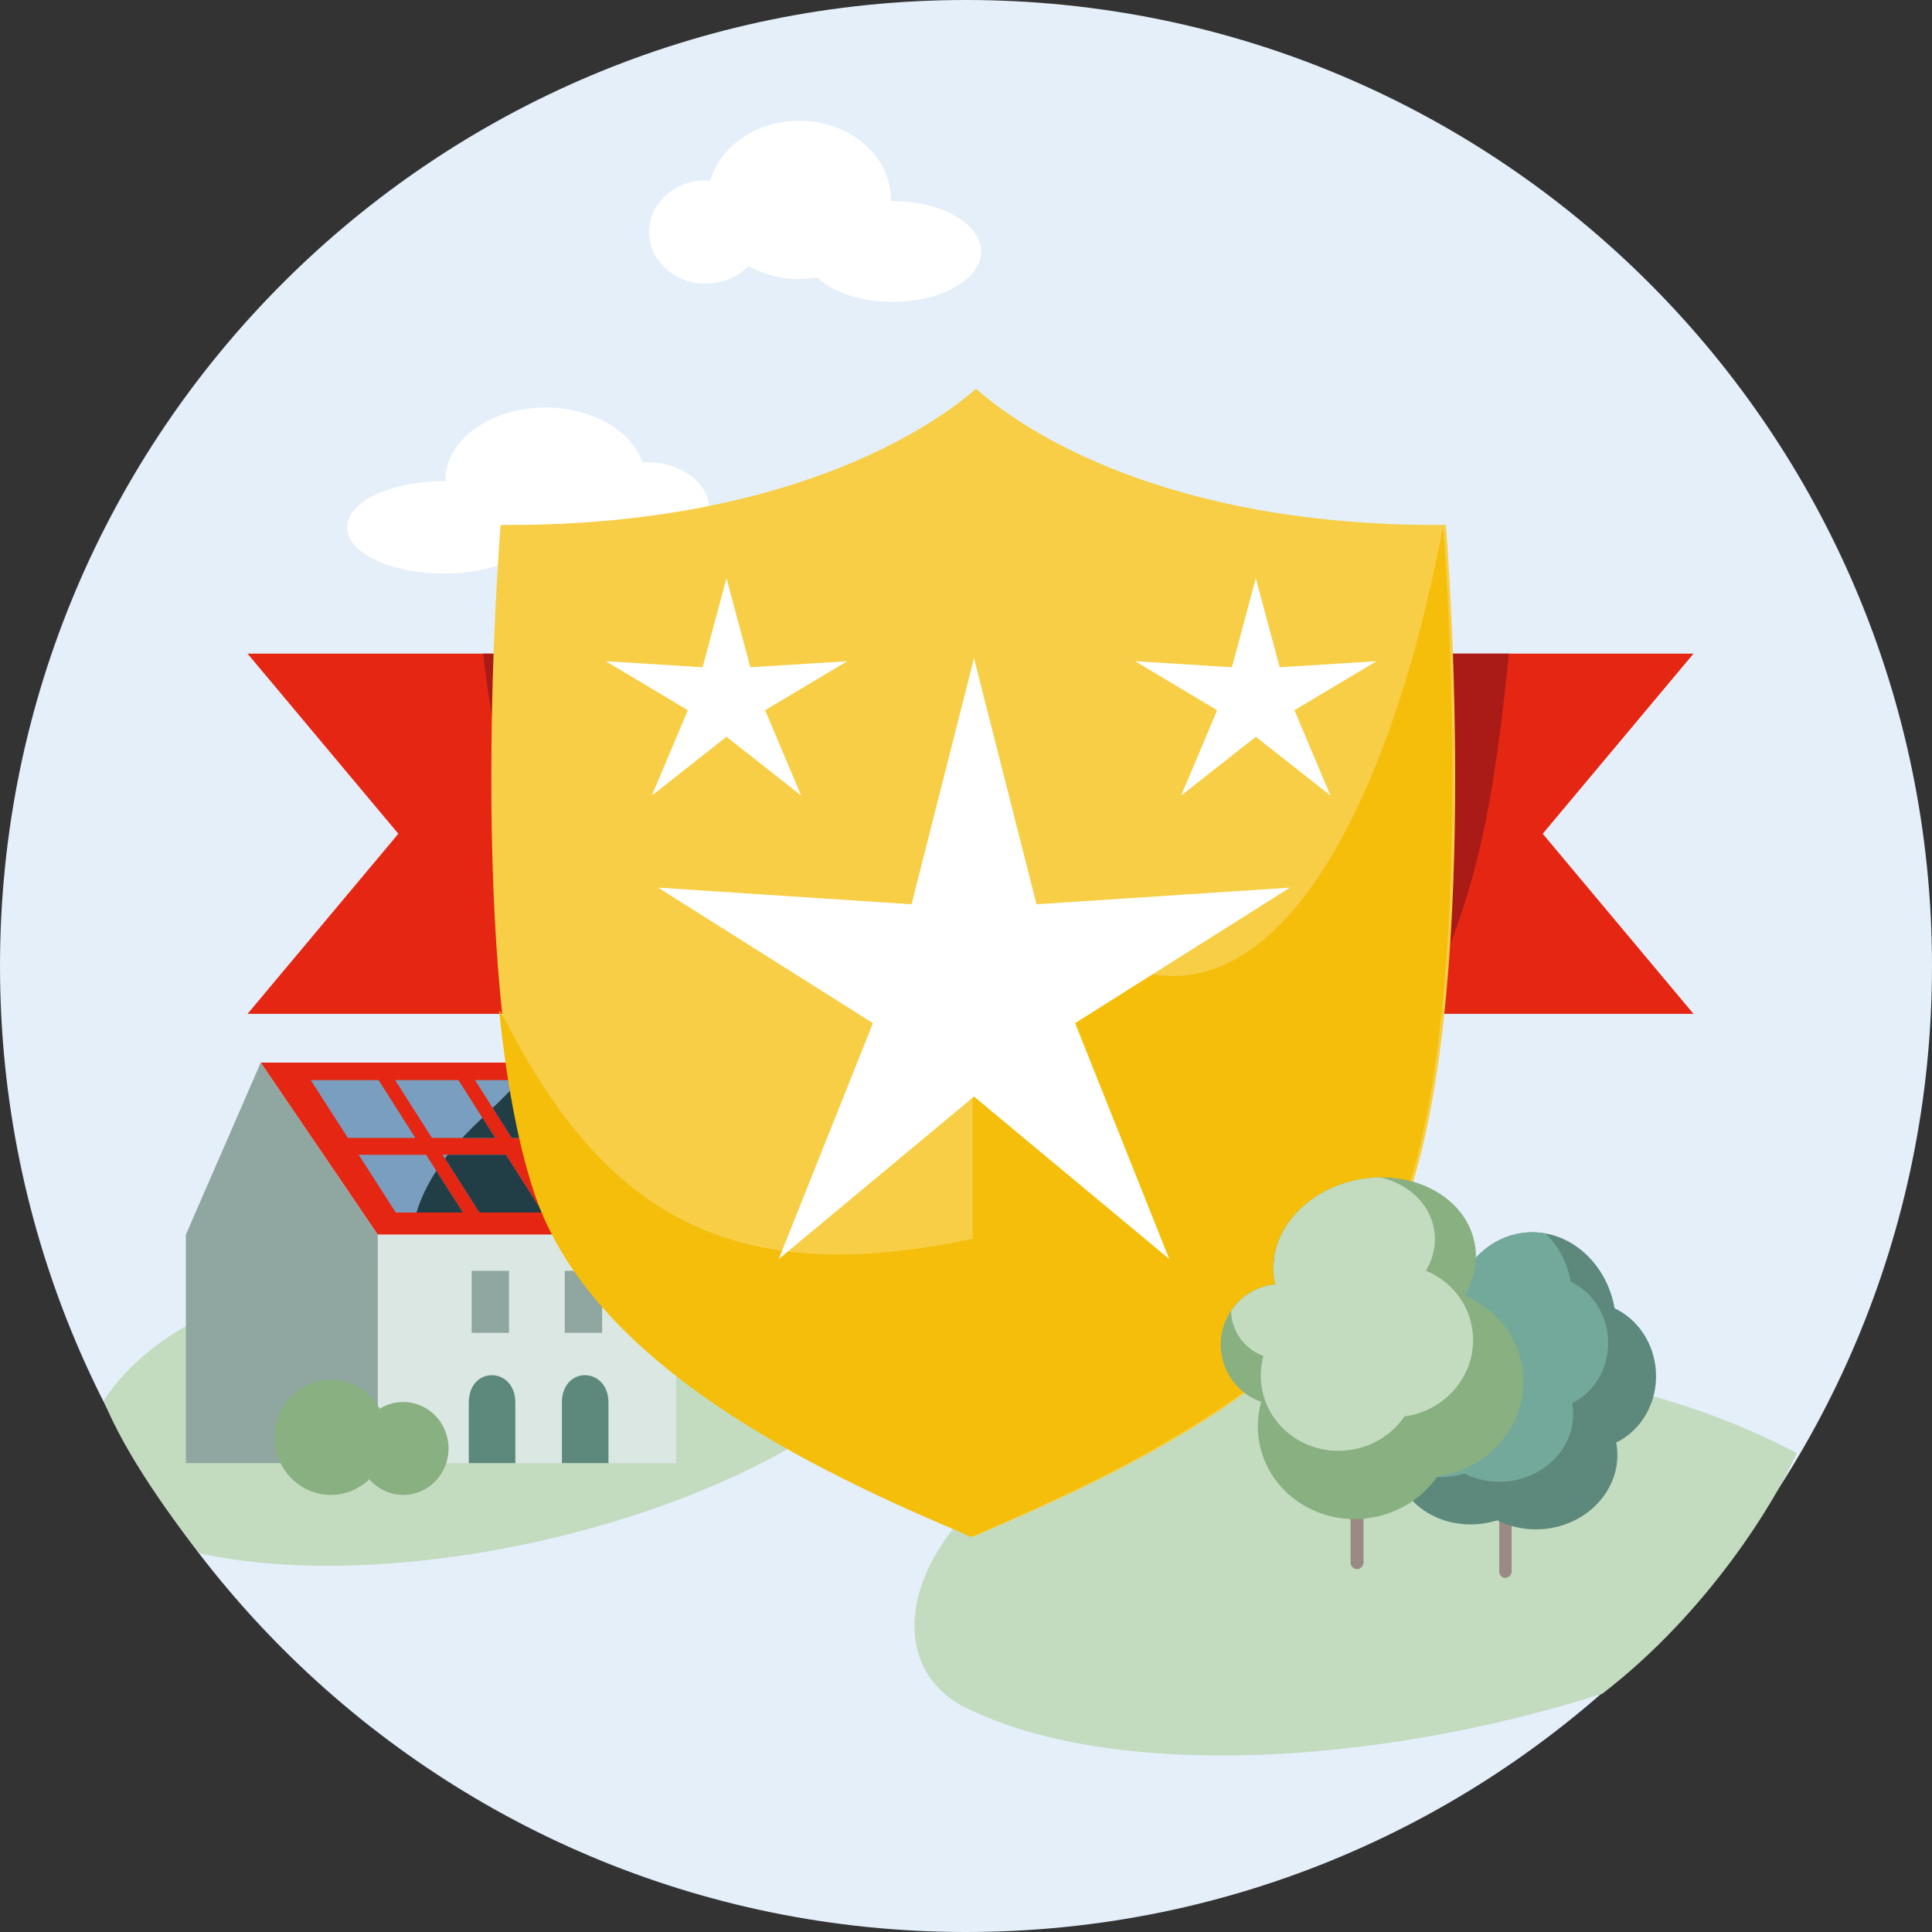
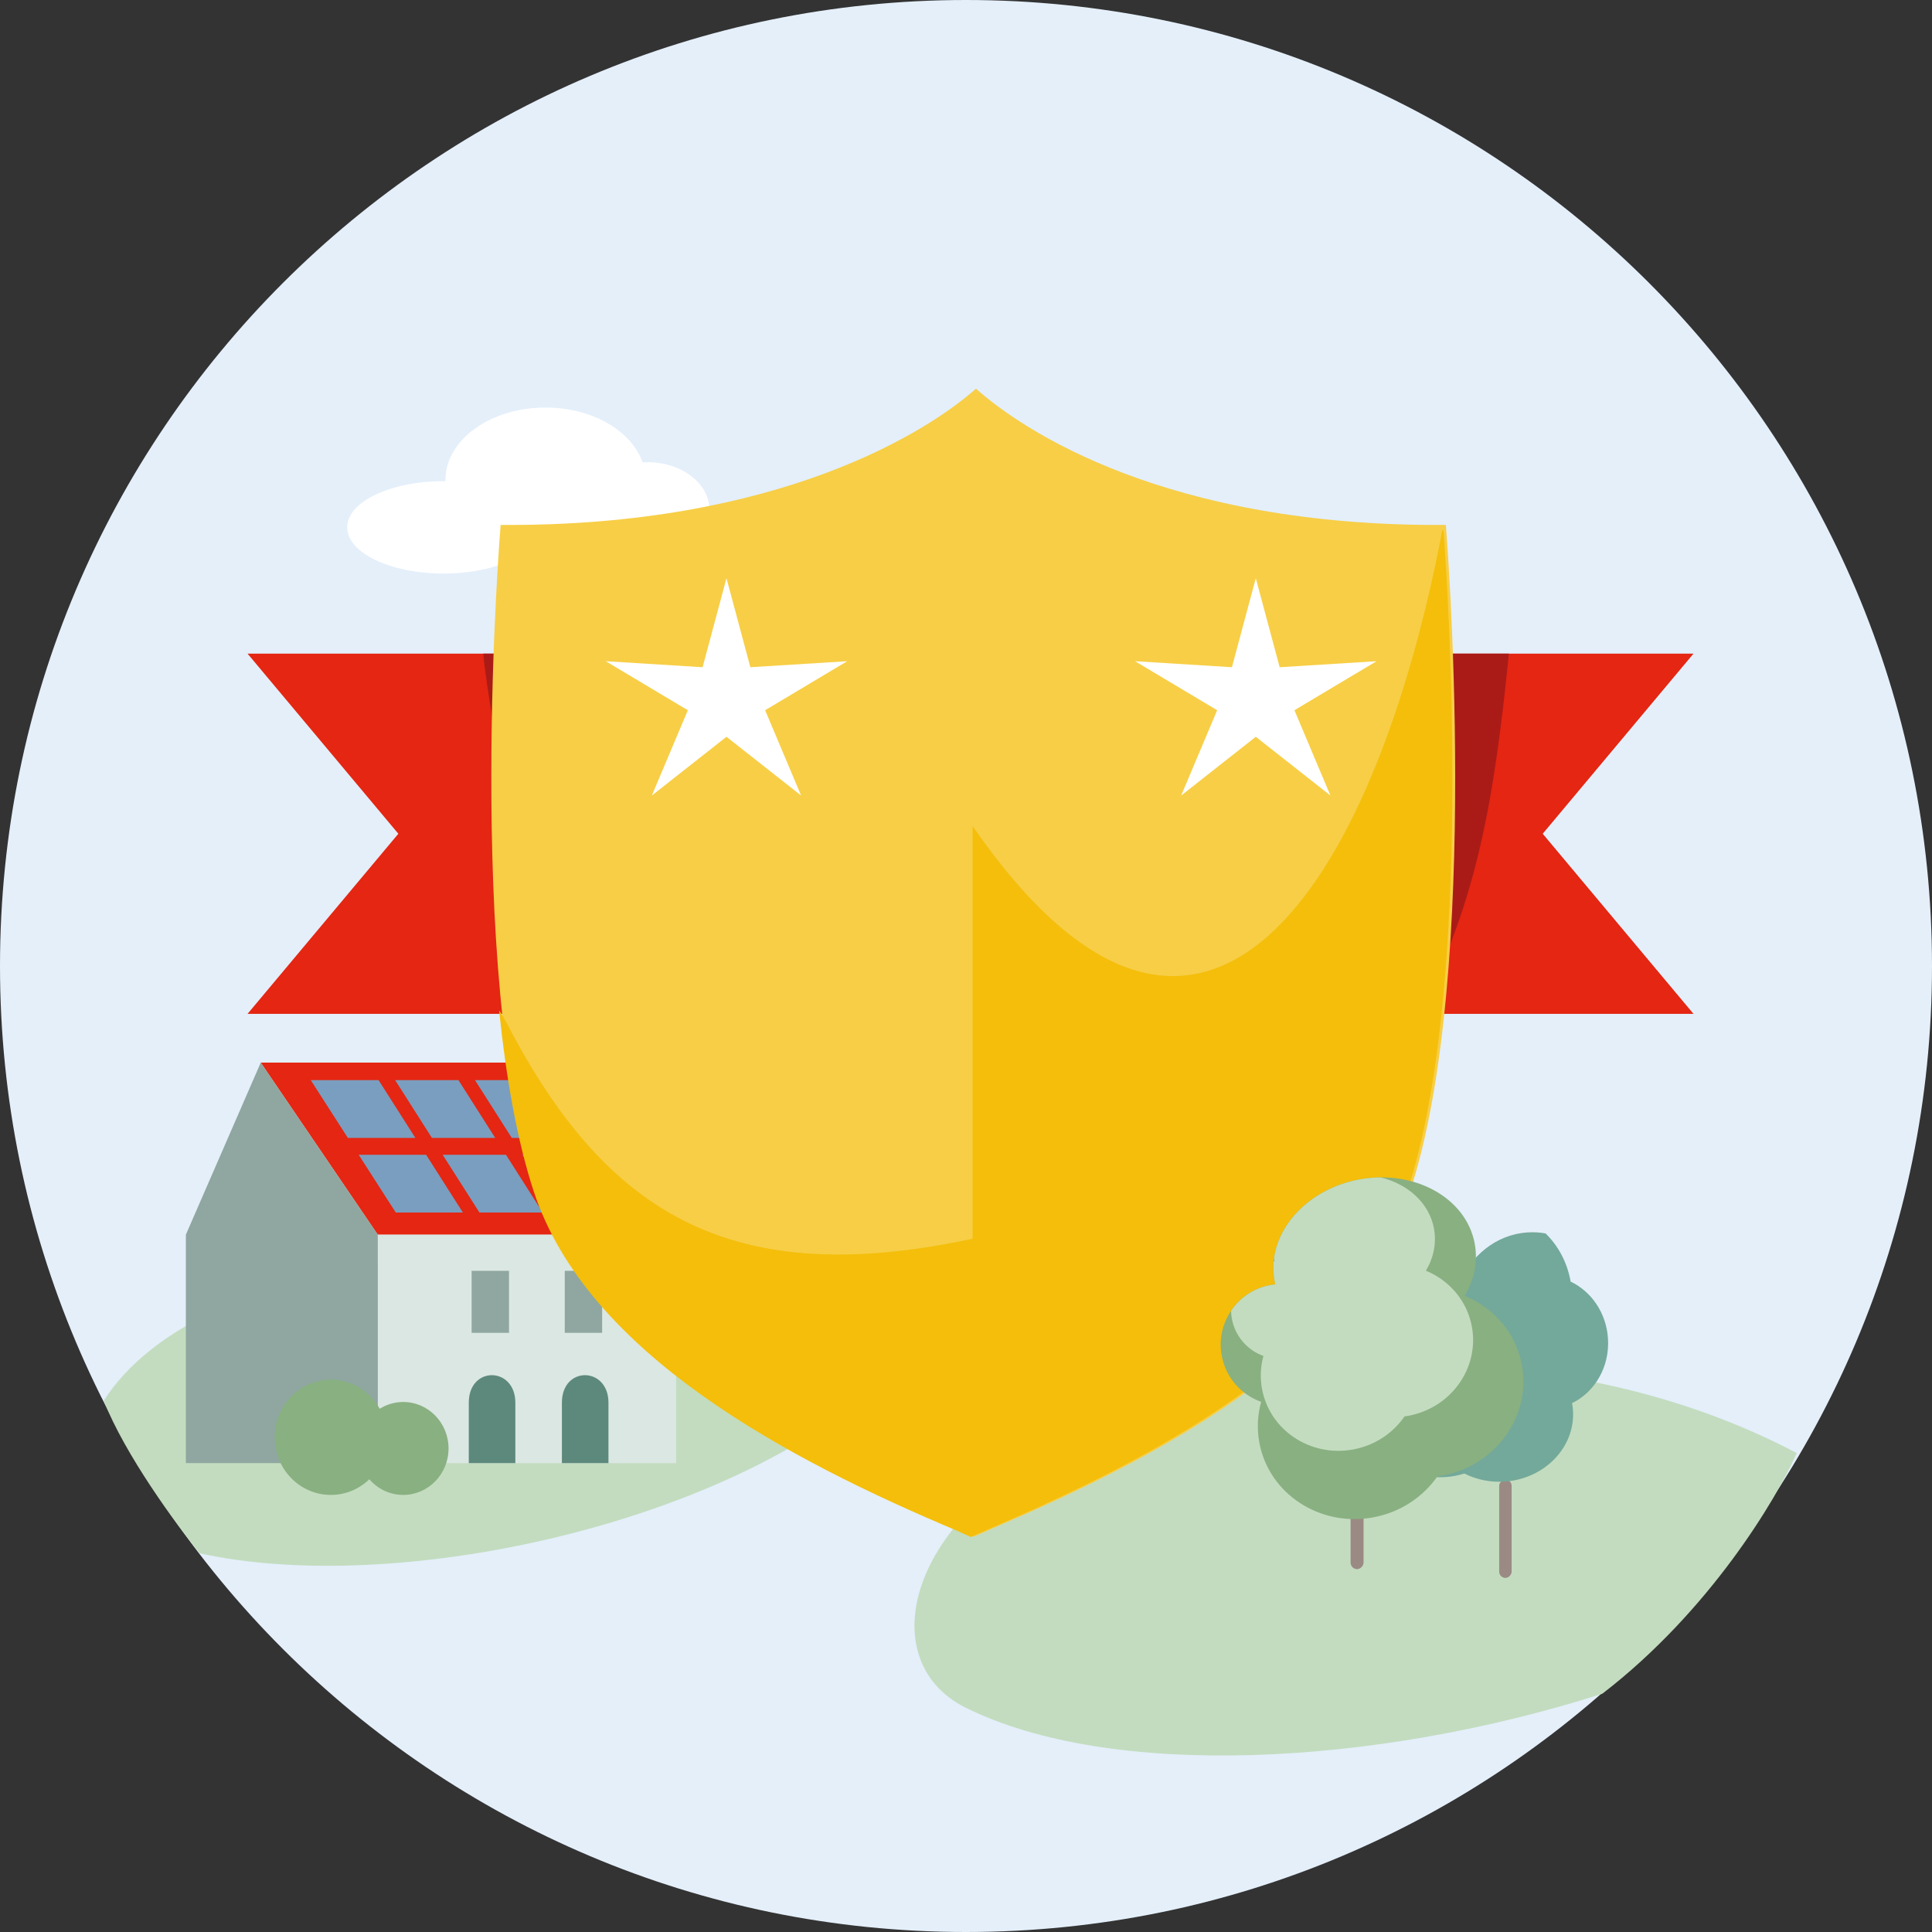
<svg xmlns="http://www.w3.org/2000/svg" width="104" height="104" viewBox="0 0 104 104" fill="none">
  <rect x="0" y="0" width="104" height="104" fill="#333333" stroke="none" />
  <g clip-path="url(#clip0_1010_22552)">
    <path d="M52 104C80.719 104 104 80.719 104 52C104 23.281 80.719 0 52 0C23.281 0 0 23.281 0 52C0 80.719 23.281 104 52 104Z" fill="#E4EFFA" />
    <path d="M23.872 25.9C23.872 25.9 23.94 25.9 23.978 25.9C23.978 25.883 23.978 25.865 23.978 25.839C23.978 23.683 26.389 21.938 29.367 21.938C31.892 21.938 34 23.194 34.59 24.888C34.681 24.888 34.764 24.879 34.854 24.879C36.691 24.879 38.188 26.022 38.188 27.427C38.188 28.833 36.699 29.976 34.854 29.976C33.849 29.976 32.95 29.636 32.345 29.103C31.491 29.513 30.471 29.749 29.367 29.749C29.012 29.749 28.664 29.723 28.324 29.671C27.417 30.395 25.77 30.875 23.88 30.875C21.015 30.875 18.688 29.758 18.688 28.387C18.688 27.017 21.015 25.9 23.88 25.9H23.872Z" fill="white" />
-     <path d="M48.06 10.823C48.06 10.823 47.997 10.823 47.963 10.823C47.963 10.804 47.963 10.785 47.963 10.756C47.963 8.404 45.753 6.5 43.023 6.5C40.709 6.5 38.776 7.871 38.235 9.718C38.152 9.718 38.076 9.709 37.993 9.709C36.309 9.709 34.938 10.956 34.938 12.489C34.938 14.022 36.302 15.269 37.993 15.269C38.914 15.269 39.739 14.898 40.293 14.317C41.076 14.765 42.011 15.022 43.023 15.022C43.349 15.022 43.667 14.993 43.979 14.936C44.81 15.726 46.321 16.25 48.053 16.25C50.679 16.25 52.812 15.031 52.812 13.536C52.812 12.041 50.679 10.823 48.053 10.823H48.06Z" fill="white" />
    <path d="M47.159 74.671C37.149 66.28 22.305 66.121 12.355 70.228C9.018 71.605 6.79 73.499 5.586 75.401C6.727 78.313 9.502 82.09 10.747 83.614C21.325 85.936 38.761 82.08 47.159 74.671Z" fill="#C3DCBF" />
    <path d="M59.115 76.801C48.708 81.093 46.863 89.367 51.953 91.909C59.749 95.805 73.962 95.101 86.253 91.174C92.023 86.737 95.635 80.689 96.72 78.219C84.715 71.898 69.711 72.431 59.115 76.801Z" fill="#C3DCBF" />
    <path d="M32.754 66.464H28.898H25.042H20.336L14.035 57.2H30.333L36.399 66.464H32.754Z" fill="#E42612" />
    <path d="M28.898 66.464H32.754H36.399V78.761H20.336V66.464H25.042H28.898Z" fill="#DBE7E3" />
    <path d="M20.337 66.464V78.761H10.005V66.464L14.036 57.2L20.337 66.464Z" fill="#8FA7A0" />
    <path d="M32.754 75.508C32.754 73.556 30.247 73.509 30.247 75.508V78.76H32.754V75.508Z" fill="#5D897C" />
    <path d="M27.741 75.508C27.741 73.556 25.235 73.509 25.235 75.508V78.76H27.741V75.508Z" fill="#5D897C" />
    <path d="M32.413 68.409H30.401V71.747H32.413V68.409Z" fill="#8FA7A0" />
    <rect width="2.012" height="3.338" transform="matrix(-1 0 0 1 27.4 68.409)" fill="#8FA7A0" />
    <path d="M28.127 62.162L30.105 65.27H34.038L32.042 62.162H28.127ZM23.828 62.162L25.808 65.27H29.215L27.236 62.162H23.828ZM21.304 65.27H24.917L22.938 62.162H19.308L21.304 65.27ZM18.725 61.254H22.359L20.379 58.143H16.727L18.725 61.254ZM27.549 61.254H31.459L29.461 58.143H25.568L27.549 61.254ZM23.25 61.254H26.658L24.678 58.143H21.27L23.25 61.254Z" fill="#7A9EBF" />
-     <path d="M30.105 65.27H34.038L32.042 62.162H28.127L30.105 65.27ZM23.953 62.358L25.808 65.27H29.215L27.236 62.162H24.104C24.053 62.227 24.003 62.292 23.953 62.358ZM23.486 63.024C23.052 63.694 22.677 64.435 22.418 65.27H24.917L23.486 63.024ZM27.916 58.143C27.592 58.608 27.093 59.095 26.521 59.639L27.549 61.254H31.459L29.461 58.143H27.916ZM25.968 60.169C25.615 60.506 25.247 60.865 24.886 61.254H26.658L25.968 60.169Z" fill="#213E47" />
    <path d="M17.811 74.267C18.938 74.267 19.919 74.898 20.44 75.834C20.809 75.604 21.241 75.469 21.704 75.469C23.052 75.469 24.145 76.589 24.145 77.971C24.145 79.352 23.052 80.472 21.704 80.472C20.978 80.472 20.329 80.145 19.882 79.629C19.34 80.15 18.613 80.472 17.811 80.472C16.14 80.472 14.785 79.082 14.785 77.369C14.785 75.656 16.14 74.267 17.811 74.267Z" fill="#89B081" />
    <path d="M13.325 35.185H91.162L83.045 44.881L91.162 54.577H13.325L21.443 44.881L13.325 35.185Z" fill="#E42612" />
    <path fill-rule="evenodd" clip-rule="evenodd" d="M31.702 54.577C29.448 50.727 27.282 44.787 26.096 35.95C26.061 35.689 26.034 35.434 26.016 35.185H81.225C80.439 42.932 79.534 48.556 76.343 54.577H31.702Z" fill="#AA1B17" />
    <path d="M77.831 28.257C62.795 28.366 55.059 23.169 52.537 20.922C50.016 23.169 41.985 28.36 26.949 28.257C26.949 28.257 24.966 52.275 28.886 64.161C31.758 72.863 42.499 78.546 51.72 82.422L52.393 82.731C52.393 82.731 53.13 82.41 54.13 81.971C63.099 78.106 73.133 72.531 75.894 64.161C79.814 52.275 77.831 28.257 77.831 28.257Z" fill="#F7CE46" />
    <path fill-rule="evenodd" clip-rule="evenodd" d="M77.706 28.598L77.649 28.511C73.936 47.968 64.608 62.187 52.356 44.47V82.681C52.6 82.575 53.213 82.308 53.98 81.971C62.948 78.106 72.982 72.531 75.743 64.161C79.388 53.107 77.929 31.561 77.706 28.598Z" fill="#F4BE0B" />
    <path fill-rule="evenodd" clip-rule="evenodd" d="M56.234 80.976L54.202 66.247C40.074 69.82 32.916 65.881 27.327 55.167C27.163 54.852 27.01 54.592 26.868 54.385C27.241 57.996 27.832 61.406 28.741 64.163C31.614 72.865 42.355 78.548 51.576 82.425L52.249 82.733C52.249 82.733 52.986 82.413 53.986 81.972C54.73 81.652 55.48 81.32 56.234 80.976Z" fill="#F4BE0B" />
-     <path d="M52.431 35.425L55.795 48.677L69.438 47.781L57.874 55.075L62.942 67.774L52.431 59.029L41.921 67.774L46.989 55.075L35.425 47.781L49.068 48.677L52.431 35.425Z" fill="white" />
    <path d="M39.106 31.124L40.392 35.917L45.606 35.593L41.187 38.231L43.124 42.824L39.106 39.661L35.089 42.824L37.026 38.231L32.606 35.593L37.821 35.917L39.106 31.124Z" fill="white" />
    <path d="M67.6 31.124L68.885 35.917L74.1 35.593L69.68 38.231L71.617 42.824L67.6 39.661L63.582 42.824L65.52 38.231L61.1 35.593L66.314 35.917L67.6 31.124Z" fill="white" />
    <rect width="0.67" height="5.292" rx="0.335" transform="matrix(-1 0 0 1 81.372 79.647)" fill="#9B8A84" />
    <rect width="0.699" height="5.524" rx="0.35" transform="matrix(-1 0 0 1 73.401 78.943)" fill="#9B8A84" />
-     <path d="M82.207 66.344C80.534 66.461 79.151 67.604 78.504 69.194C76.723 69.449 75.414 71.029 75.54 72.838C75.556 73.063 75.594 73.282 75.651 73.492C74.05 73.996 72.95 75.252 73.047 76.638C73.126 77.769 73.984 78.702 75.197 79.157C75.521 80.926 77.371 82.197 79.505 82.048C79.889 82.021 80.256 81.949 80.602 81.84C81.309 82.197 82.136 82.377 83.007 82.316C85.395 82.149 87.207 80.248 87.055 78.069C87.045 77.928 87.027 77.788 87.001 77.652C88.36 76.996 89.254 75.481 89.136 73.786C89.029 72.265 88.135 71.001 86.915 70.425C86.484 67.972 84.478 66.185 82.207 66.344Z" fill="#5D897C" />
    <path d="M82.207 66.342C80.534 66.459 79.15 67.603 78.504 69.192C76.723 69.447 75.415 71.028 75.541 72.837C75.557 73.061 75.594 73.279 75.651 73.489C74.139 73.966 73.075 75.113 73.043 76.406C73.305 76.602 73.607 76.766 73.938 76.891C74.231 78.492 75.906 79.644 77.838 79.509C78.184 79.484 78.516 79.419 78.828 79.321C79.469 79.645 80.218 79.809 81.008 79.754C83.169 79.603 84.811 77.881 84.673 75.908C84.664 75.781 84.647 75.655 84.624 75.532C85.854 74.938 86.664 73.567 86.557 72.032C86.461 70.656 85.652 69.512 84.548 68.99C84.367 67.956 83.877 67.052 83.198 66.396C82.876 66.338 82.545 66.318 82.207 66.342Z" fill="#73A99A" />
    <path d="M73.926 81.679C71.051 82.215 68.305 80.416 67.791 77.662C67.651 76.907 67.695 76.16 67.888 75.461C66.827 75.086 65.988 74.169 65.767 72.981C65.437 71.21 66.601 69.509 68.366 69.18C68.46 69.162 68.555 69.15 68.65 69.141C68.634 69.077 68.62 69.013 68.608 68.949C68.15 66.49 70.191 64.047 73.166 63.492C76.141 62.938 78.926 64.482 79.384 66.941C79.567 67.921 79.352 68.9 78.84 69.756C80.4 70.391 81.601 71.743 81.923 73.471C82.436 76.225 80.522 78.893 77.647 79.428C77.557 79.445 77.467 79.46 77.377 79.472C76.605 80.58 75.39 81.406 73.926 81.679Z" fill="#89B081" />
    <path d="M74.317 63.38C73.94 63.383 73.555 63.419 73.166 63.491C70.678 63.955 68.844 65.741 68.579 67.751C68.588 67.798 68.599 67.844 68.61 67.89C68.594 67.891 68.579 67.894 68.563 67.895C68.53 68.242 68.543 68.595 68.609 68.948C68.621 69.013 68.636 69.076 68.651 69.14C68.557 69.149 68.461 69.161 68.367 69.179C67.475 69.345 66.739 69.862 66.269 70.561C66.272 70.701 66.284 70.844 66.31 70.986C66.489 71.946 67.161 72.686 68.009 72.991C67.855 73.556 67.821 74.16 67.935 74.77C68.35 76.996 70.549 78.453 72.847 78.024C74.018 77.806 74.988 77.141 75.604 76.246C75.675 76.236 75.747 76.224 75.819 76.211C78.117 75.783 79.645 73.632 79.23 71.406C78.97 70.01 78.007 68.918 76.758 68.402C77.167 67.711 77.337 66.922 77.19 66.13C76.934 64.755 75.787 63.732 74.317 63.38Z" fill="#C3DCBF" />
  </g>
  <defs>
    <clipPath id="clip0_1010_22552">
      <rect width="104" height="104" fill="white" />
    </clipPath>
  </defs>
</svg>